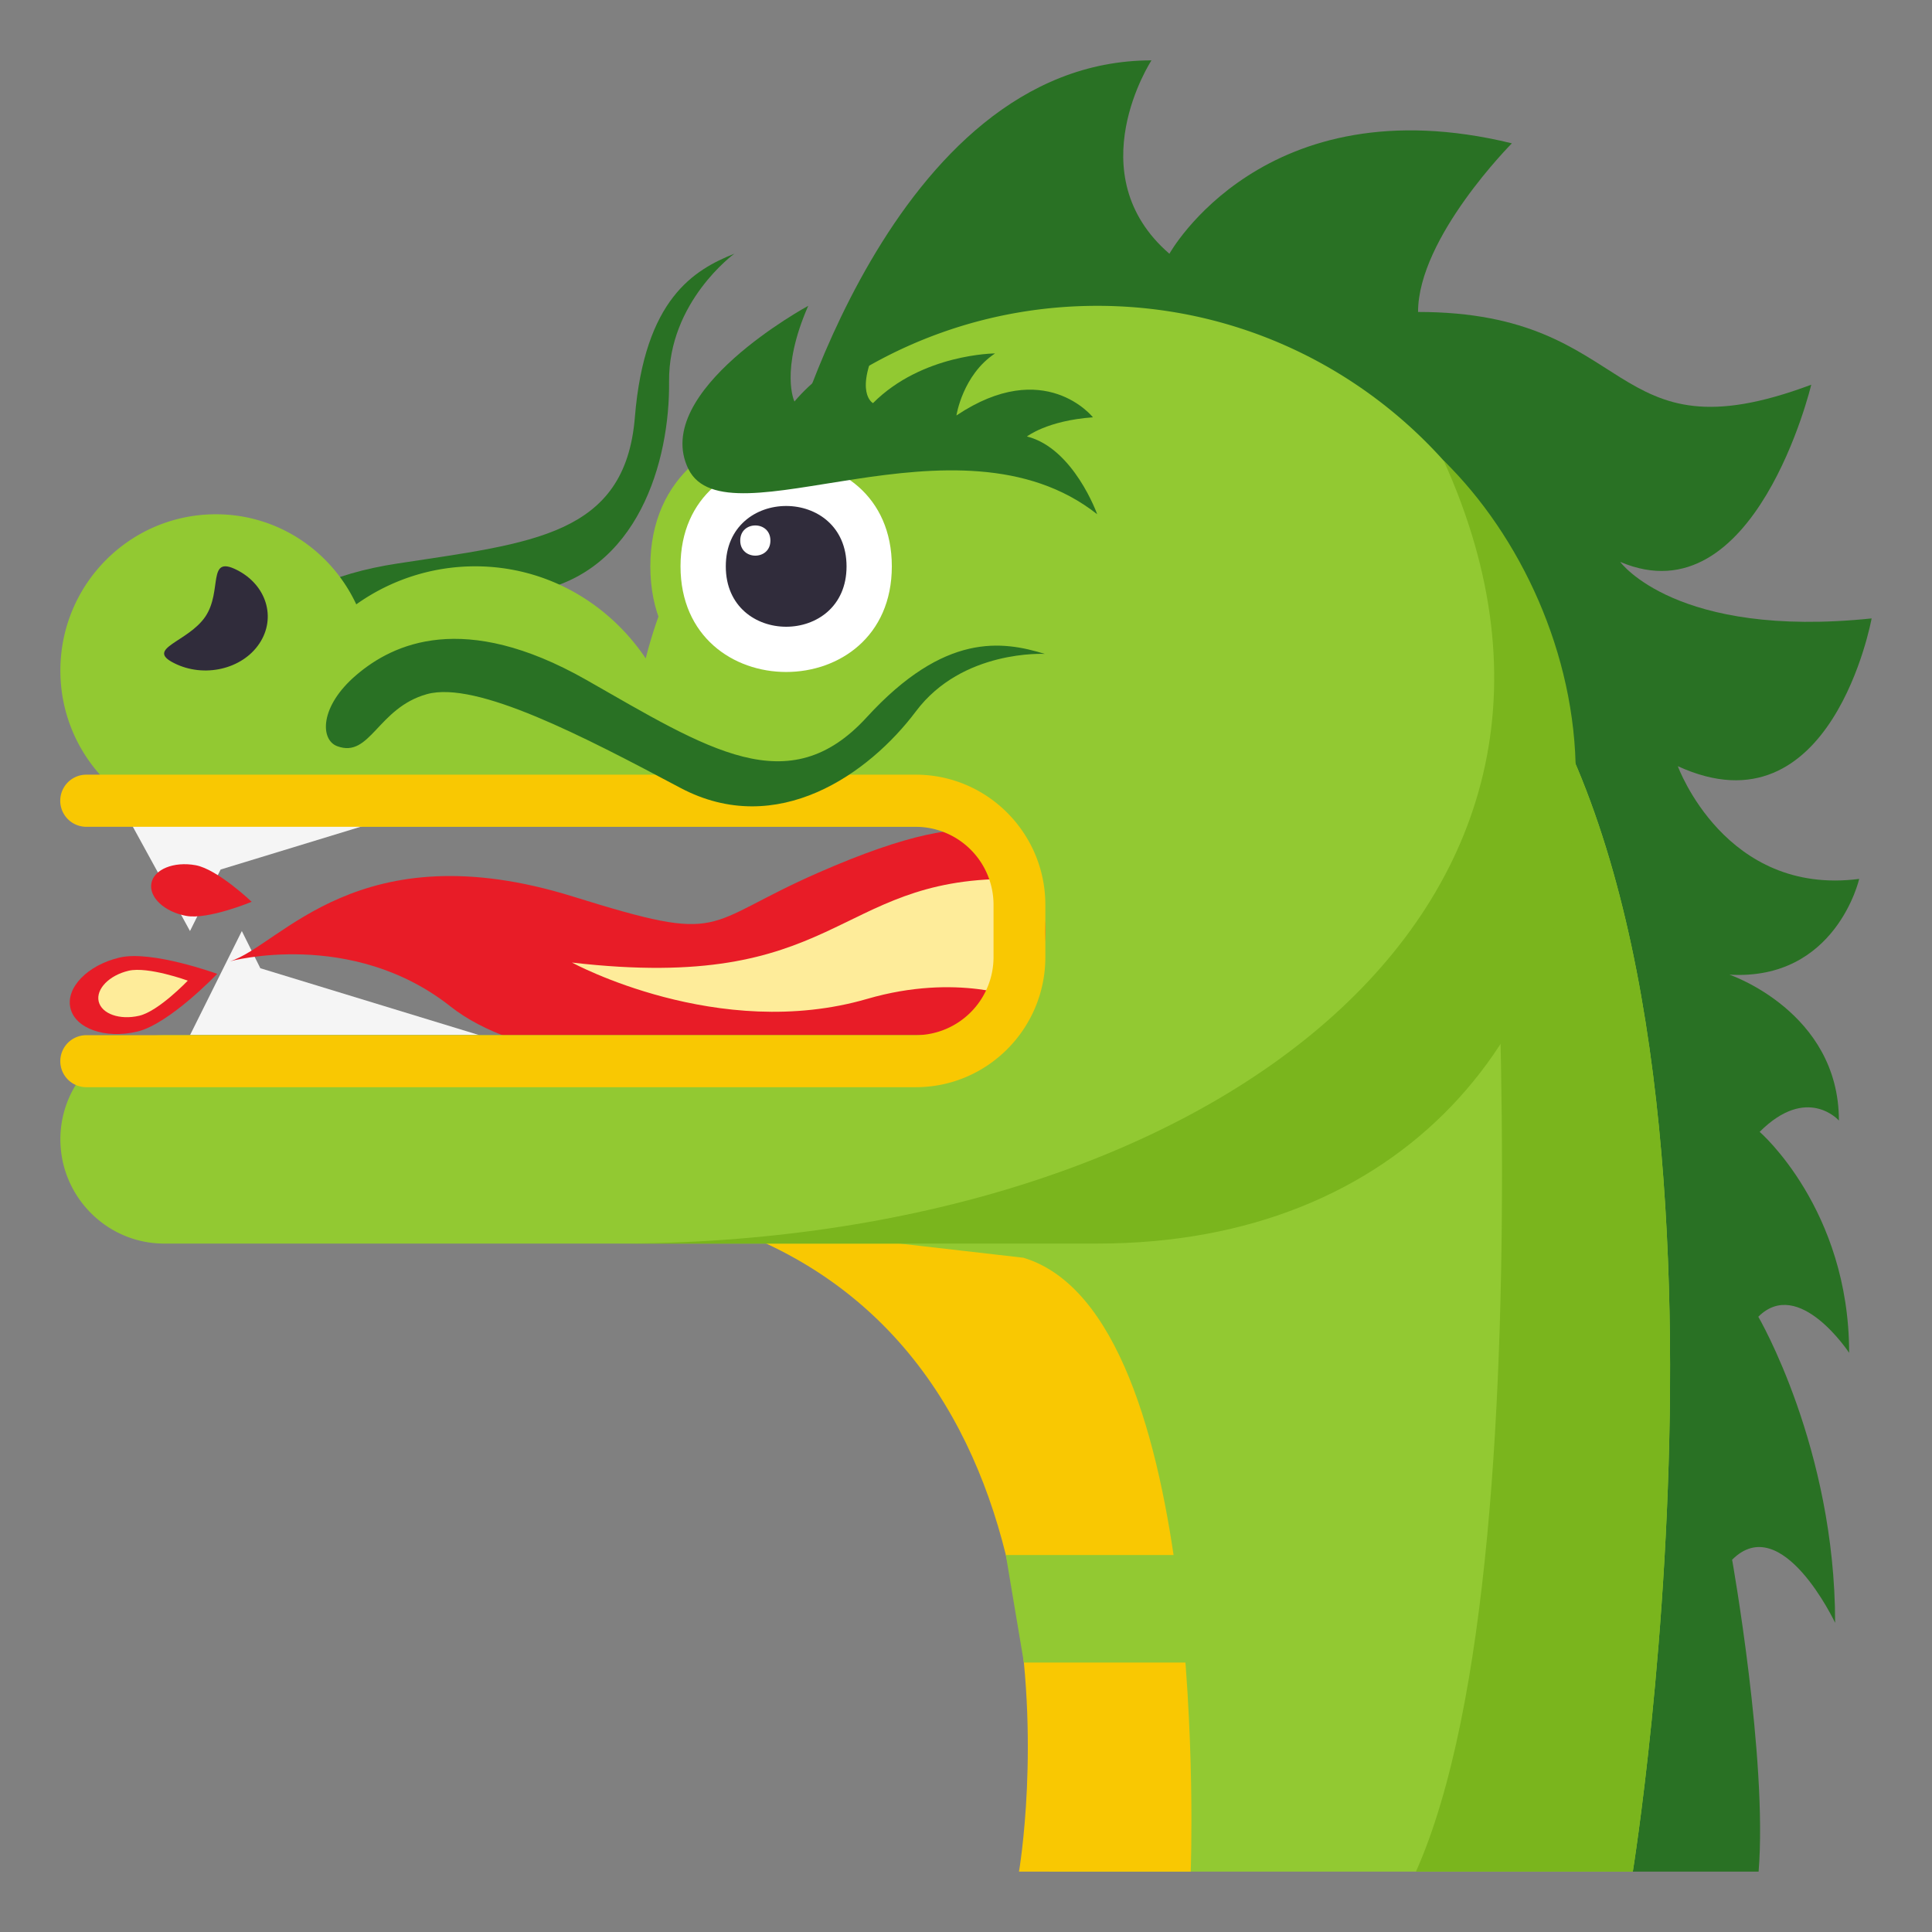
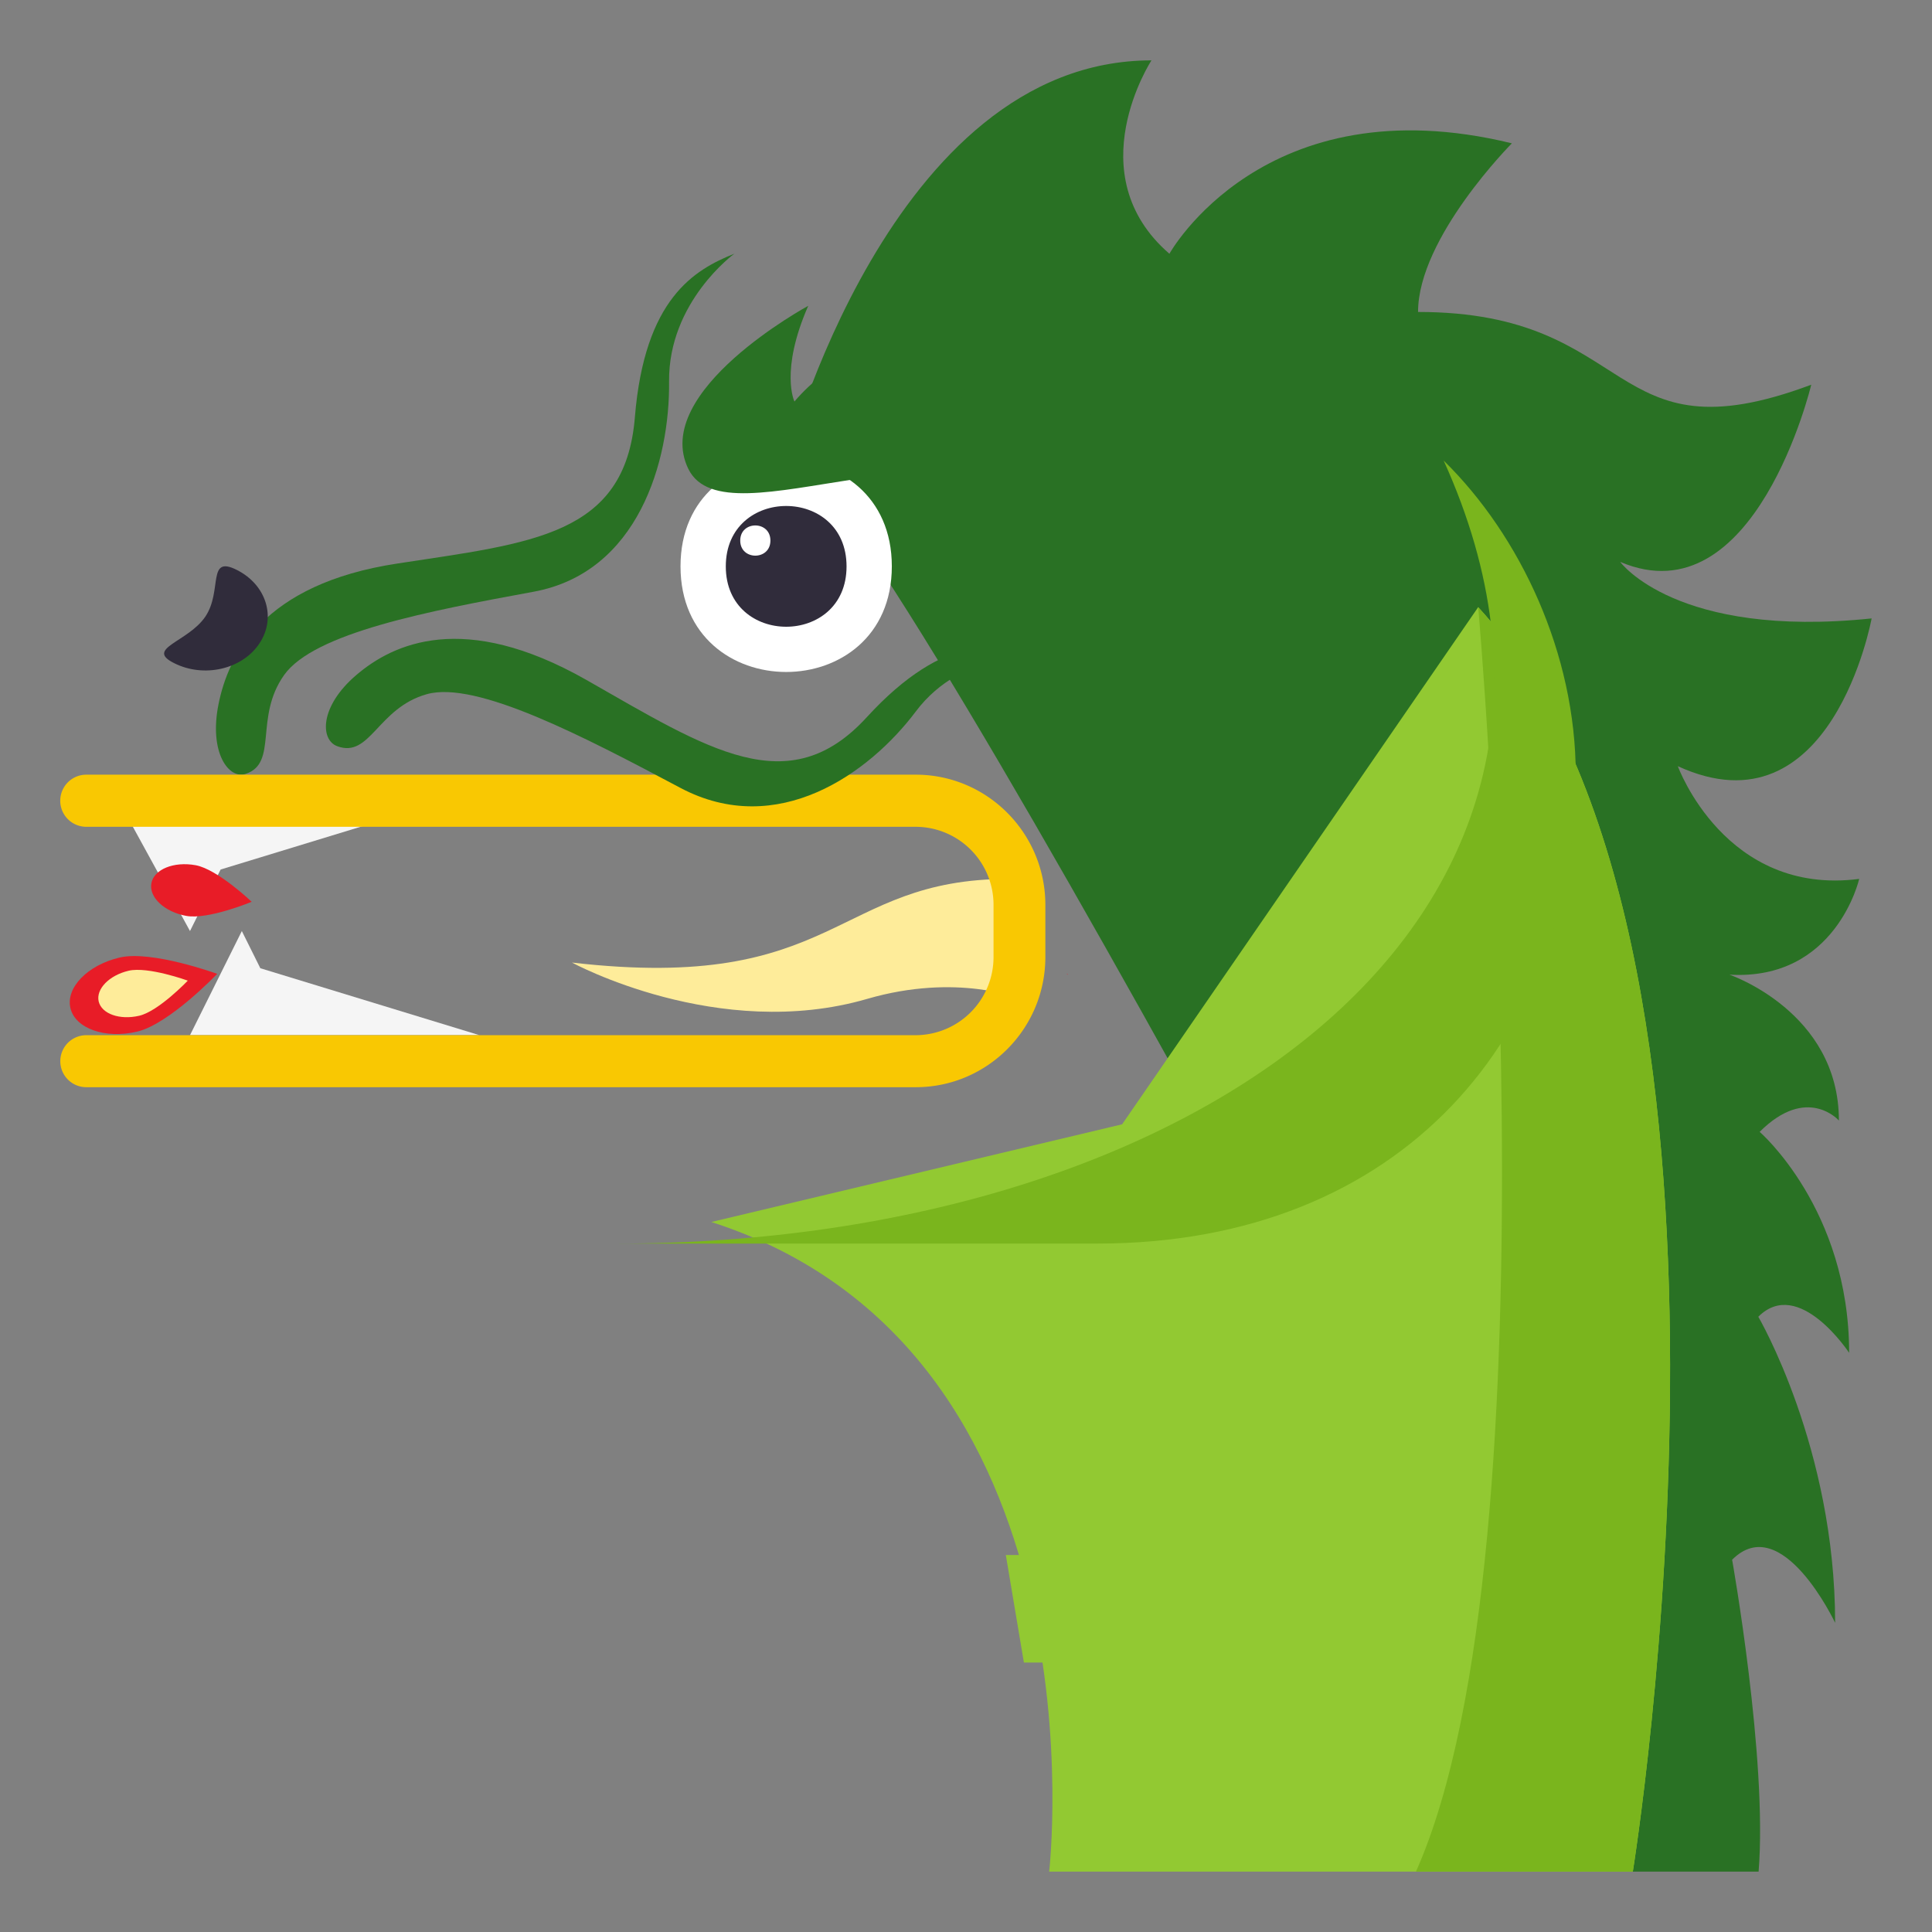
<svg xmlns="http://www.w3.org/2000/svg" width="64" height="64">
  <rect width="100%" height="100%" fill="#808080" stroke="none" />
  <path fill="#F5F5F5" d="M8.624 32.074l-.613-1.232-1.717 3.449h9.586z" />
-   <path fill="#E81C27" d="M35.126 29.086c-1.456-1.244-2.067-2.783-8.012-.18-3.939 1.727-2.992 2.396-8.12.797-7.115-2.217-9.7 1.625-11.375 2.141 0 0 4.019-1.102 7.309 1.5 4.338 3.428 17.268 1.623 19.225 2.166.658.181 2.43-5.178.973-6.424z" />
  <path fill="#E81C27" d="M35.342 32.252c.009.045.067.047 0 0z" />
  <path fill="#FEEC9A" d="M33.416 29.115c-5.792-.002-5.625 3.797-14.469 2.771 0 0 4.844 2.639 9.781 1.203 2.987-.869 5.071 0 5.071 0l-.383-3.974z" />
  <path fill="#297124" d="M55.58 25.381c5.104 2.342 6.42-4.895 6.42-4.895-6.486.674-8.329-1.873-8.329-1.873C58.143 20.52 60 12.744 60 12.744c-6.834 2.561-5.709-2.41-13.025-2.41 0-2.465 3.108-5.586 3.108-5.586-8.208-2.004-11.345 3.658-11.345 3.658C35.686 5.766 38.144 2 38.144 2 29.478 2 26.04 15.289 26.043 15.291 27.841 13.486 53.195 62 53.195 62h5.061c.301-3.715-.877-10.332-.877-10.332 1.648-1.65 3.412 2.09 3.412 2.09 0-5.797-2.545-10.139-2.545-10.139 1.341-1.342 3.009 1.195 3.009 1.195 0-4.758-2.964-7.32-2.964-7.32 1.574-1.574 2.625-.375 2.625-.375 0-3.602-3.625-4.832-3.625-4.832 3.531.207 4.297-3.172 4.297-3.172-4.443.576-6.008-3.734-6.008-3.734z" />
  <path fill="#92C932" d="M23.564 40.48C36.755 44.734 34.755 62 34.755 62h19.334s5-30.873-5.122-41.887L37.172 37.244 23.564 40.48z" />
  <path fill="#7AB51D" d="M46.905 62h7.184s5-30.873-5.122-41.887c0 0 2.767 31.054-2.062 41.887z" />
-   <path fill="#F9C802" d="M23.564 40.48C36.755 44.734 33.755 62 33.755 62h5.689s.706-18.455-5.543-20.336L23.564 40.48z" />
  <path fill="#297124" d="M8.142 25.635c-.558.193-1.228-.695-.903-2.309.322-1.609 1.463-3.982 5.923-4.658 4.46-.684 7.549-.918 7.869-4.846.322-3.93 1.966-4.885 3.295-5.418 0 0-2.188 1.592-2.162 4.236.028 2.643-1.025 6.33-4.494 6.963-3.465.637-7.271 1.359-8.261 2.762-.992 1.401-.19 2.91-1.267 3.27z" />
-   <path fill="#92C932" d="M36.347 10.131c-7.211 0-13.25 4.967-14.957 11.68-1.23-1.83-3.284-3.051-5.65-3.051a6.785 6.785 0 0 0-3.938 1.26c-.823-1.762-2.589-2.984-4.649-2.984C4.307 17.035 2 19.352 2 22.213c0 2.857 2.307 5.176 5.152 5.176h24.042a3.442 3.442 0 0 1 3.435 3.453 3.439 3.439 0 0 1-3.435 3.449H5.436C3.544 34.291 2 35.846 2 37.742c0 1.9 1.544 3.453 3.436 3.453h30.911c8.534 0 15.456-6.955 15.456-15.533 0-8.58-6.922-15.531-15.456-15.531z" />
  <path fill="#7AB51D" d="M20.436 41.195h15.911c10.144 0 15.852-6.956 15.852-15.534 0-4.003-1.833-7.911-4.376-10.404 6.791 14.983-8.021 25.938-27.387 25.938z" />
  <path fill="#302C3B" d="M8.593 21.316c-.569.857-1.836 1.148-2.819.654-.991-.49.459-.695 1.032-1.549.57-.854.044-2.039 1.032-1.545.987.493 1.325 1.583.755 2.44z" />
  <path fill="#F5F5F5" d="M14.163 26.711l-10.132.001 2.263 4.13 1.014-2.038z" />
  <path fill="#F9C802" d="M30.336 25.662H2.859a.863.863 0 1 0 0 1.727h27.477a2.584 2.584 0 0 1 2.576 2.59v1.725a2.587 2.587 0 0 1-2.576 2.588H2.859a.861.861 0 0 0 0 1.723h27.477c2.367 0 4.293-1.932 4.293-4.313v-1.725c0-2.379-1.926-4.315-4.293-4.315z" />
-   <path fill="#92C932" d="M30.543 18.759c0 6.002-9 6.002-9 0 0-5.998 9-5.998 9 0z" />
  <path fill="#FFF" d="M29.543 18.76c0 4.667-7 4.667-7 0s7-4.667 7 0z" />
  <path fill="#302C3B" d="M28.043 18.763c0 2.665-4 2.665-4 0 0-2.669 4-2.669 4 0z" />
  <path fill="#FFF" d="M25.521 17.907c0 .666-1 .666-1 0 0-.668 1-.668 1 0z" />
  <path fill="#297124" d="M26.774 10.131s-5.228 2.828-3.972 5.402c1.26 2.57 8.905-2.16 13.544 1.502 0 0-.78-2.188-2.327-2.576 0 0 .669-.527 2.186-.635 0 0-1.596-2.02-4.522-.061 0 0 .204-1.342 1.279-2.055 0 0-2.409.008-4.043 1.646 0 0-.656-.34.211-2.066 0 0-1.644.643-2.813 2.012-.001.001-.489-1.013.457-3.169zM11.172 24.719c-.568-.209-.592-1.313.628-2.355 1.218-1.043 3.558-2.146 7.608.15 4.046 2.305 6.717 4.078 9.306 1.244 2.586-2.824 4.499-2.525 5.899-2.096 0 0-2.733-.156-4.275 1.906-1.546 2.057-4.589 4.234-7.8 2.531-3.213-1.707-6.755-3.557-8.394-3.105-1.637.455-1.877 2.131-2.972 1.725z" />
  <path fill="#92C932" d="M40.13 55.074h-6.212l-.599-3.562h6.811z" />
  <path fill="#E81C27" d="M4.542 34.174c-1.06.248-2.05-.102-2.209-.779-.16-.678.571-1.428 1.633-1.676 1.063-.248 3.229.541 3.229.541s-1.59 1.666-2.653 1.914z" />
  <path fill="#FEEC9A" d="M4.612 33.648c-.645.15-1.244-.061-1.343-.473-.096-.41.347-.867.991-1.018.646-.15 1.961.328 1.961.328s-.965 1.013-1.609 1.163z" />
  <path fill="#E81C27" d="M6.17 30.34c-.725-.133-1.242-.617-1.155-1.082.085-.461.742-.729 1.468-.596.726.135 1.854 1.211 1.854 1.211s-1.442.6-2.167.467z" />
</svg>